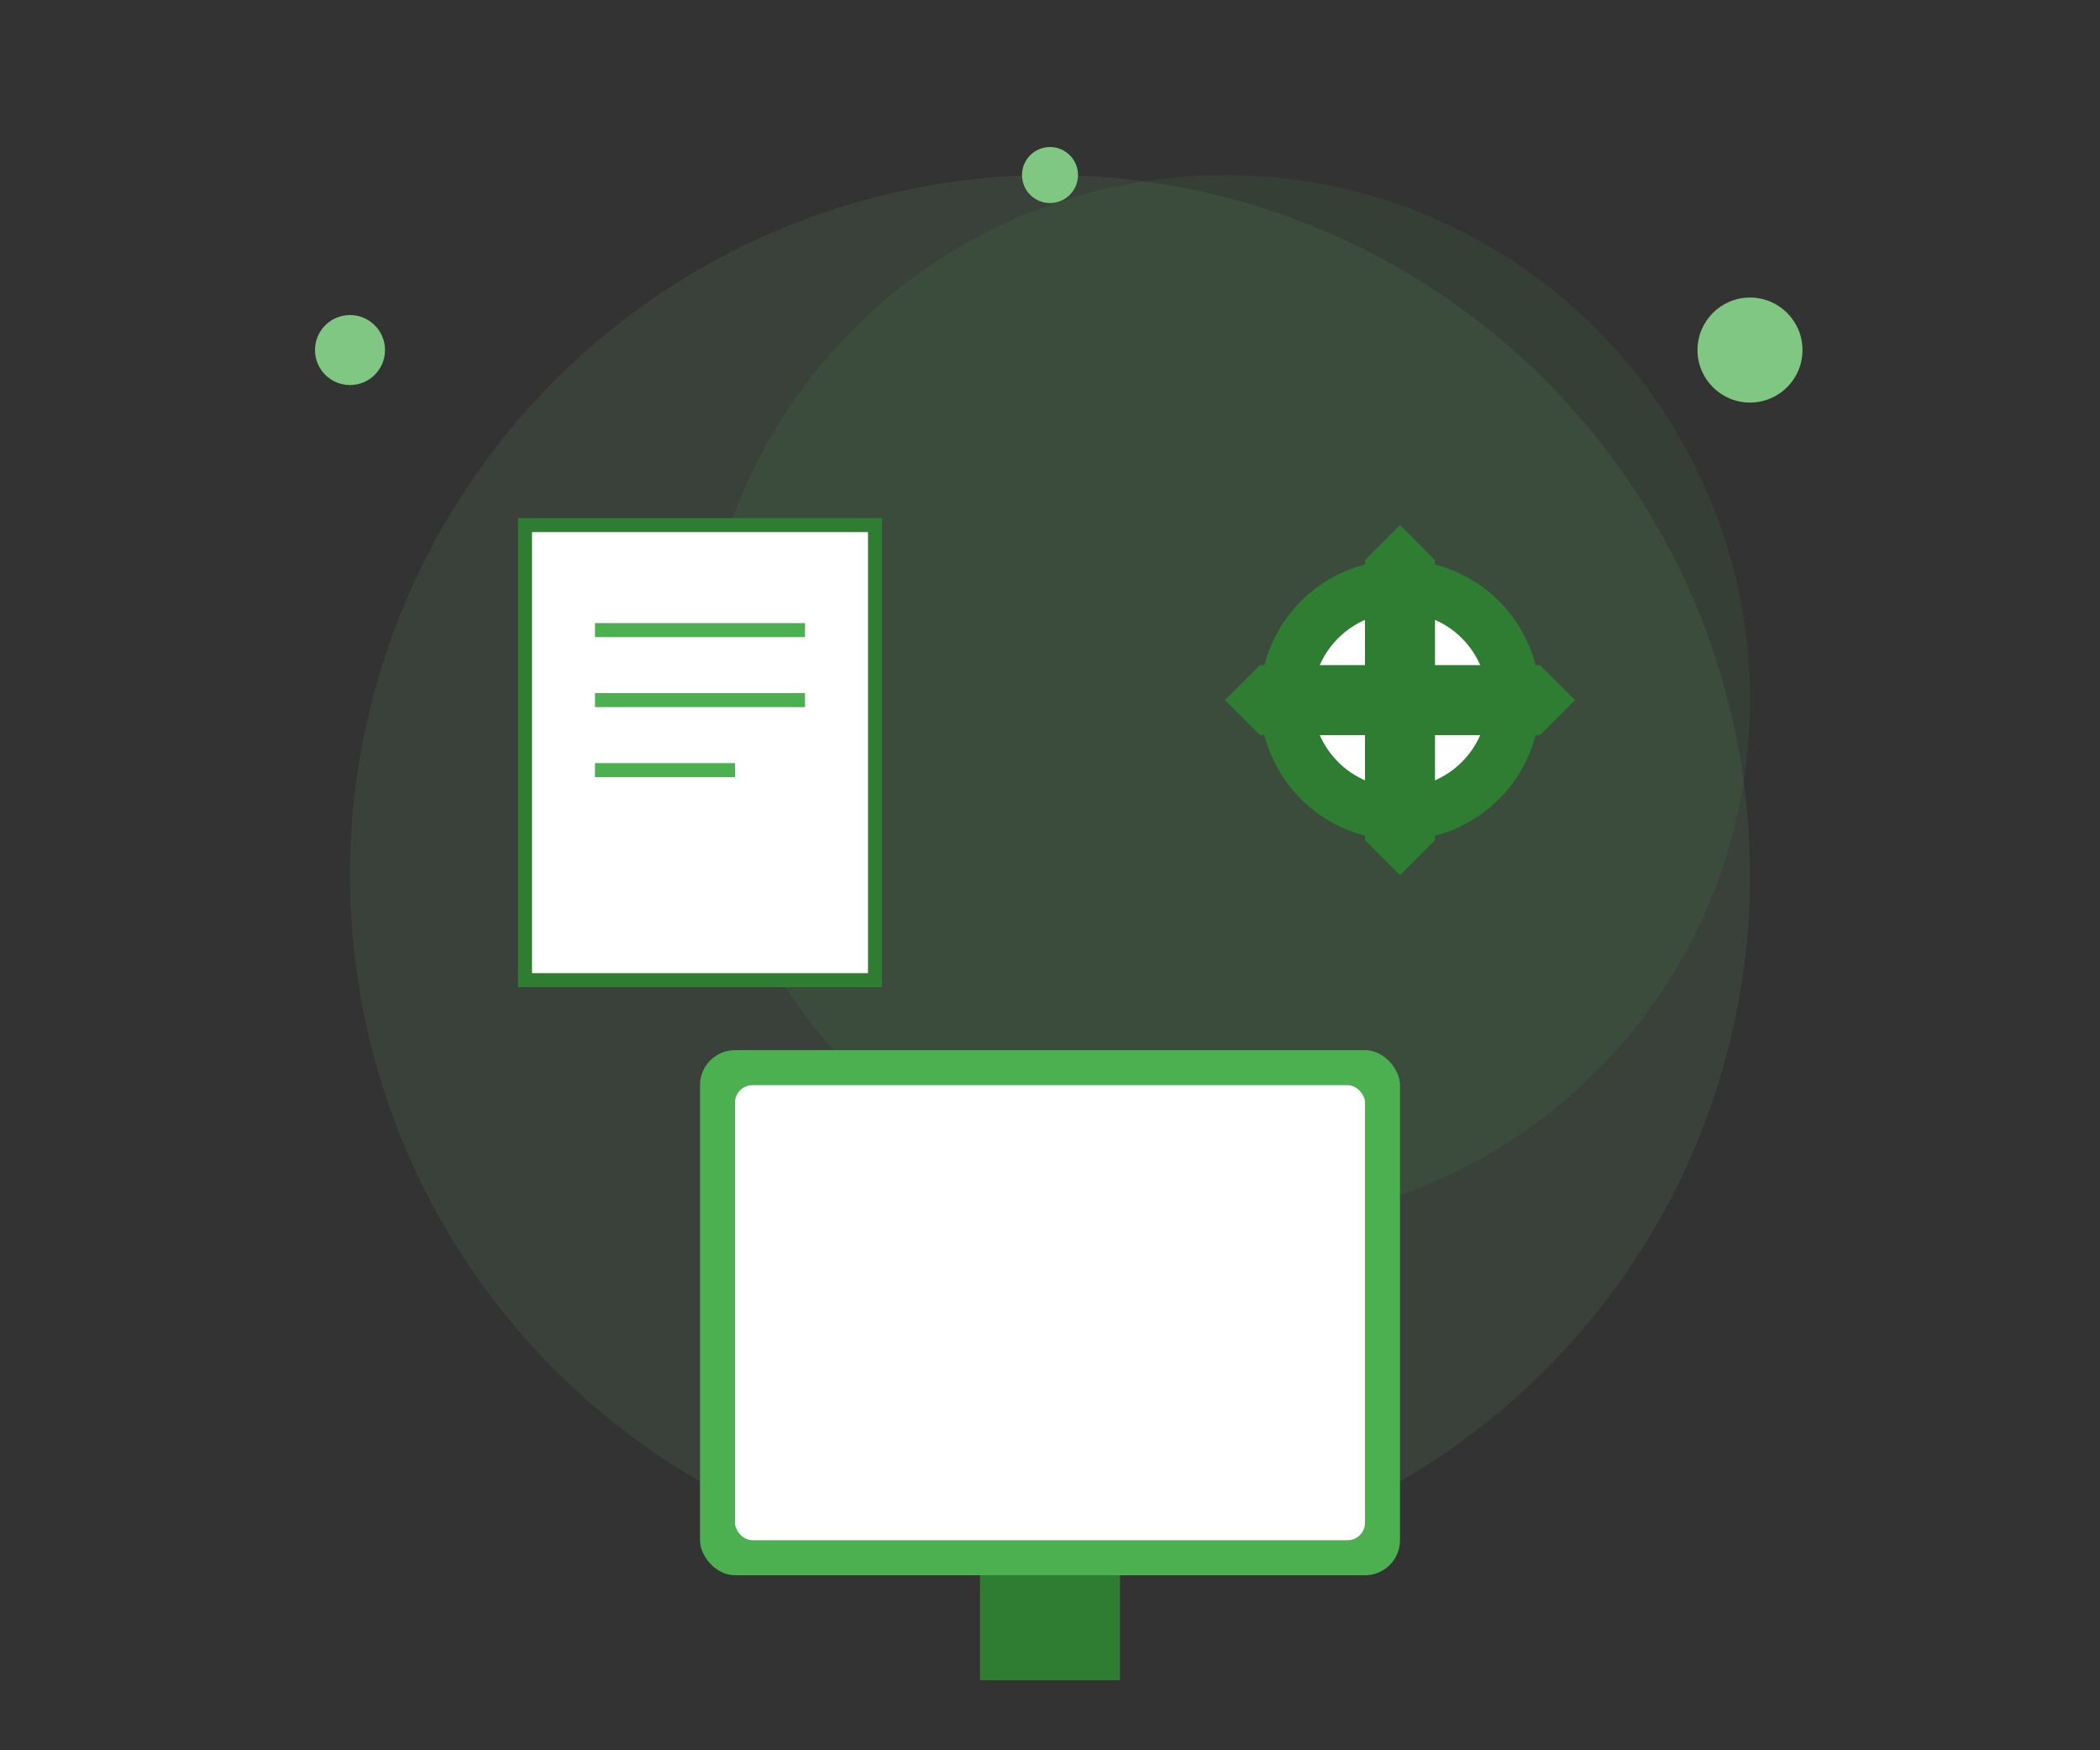
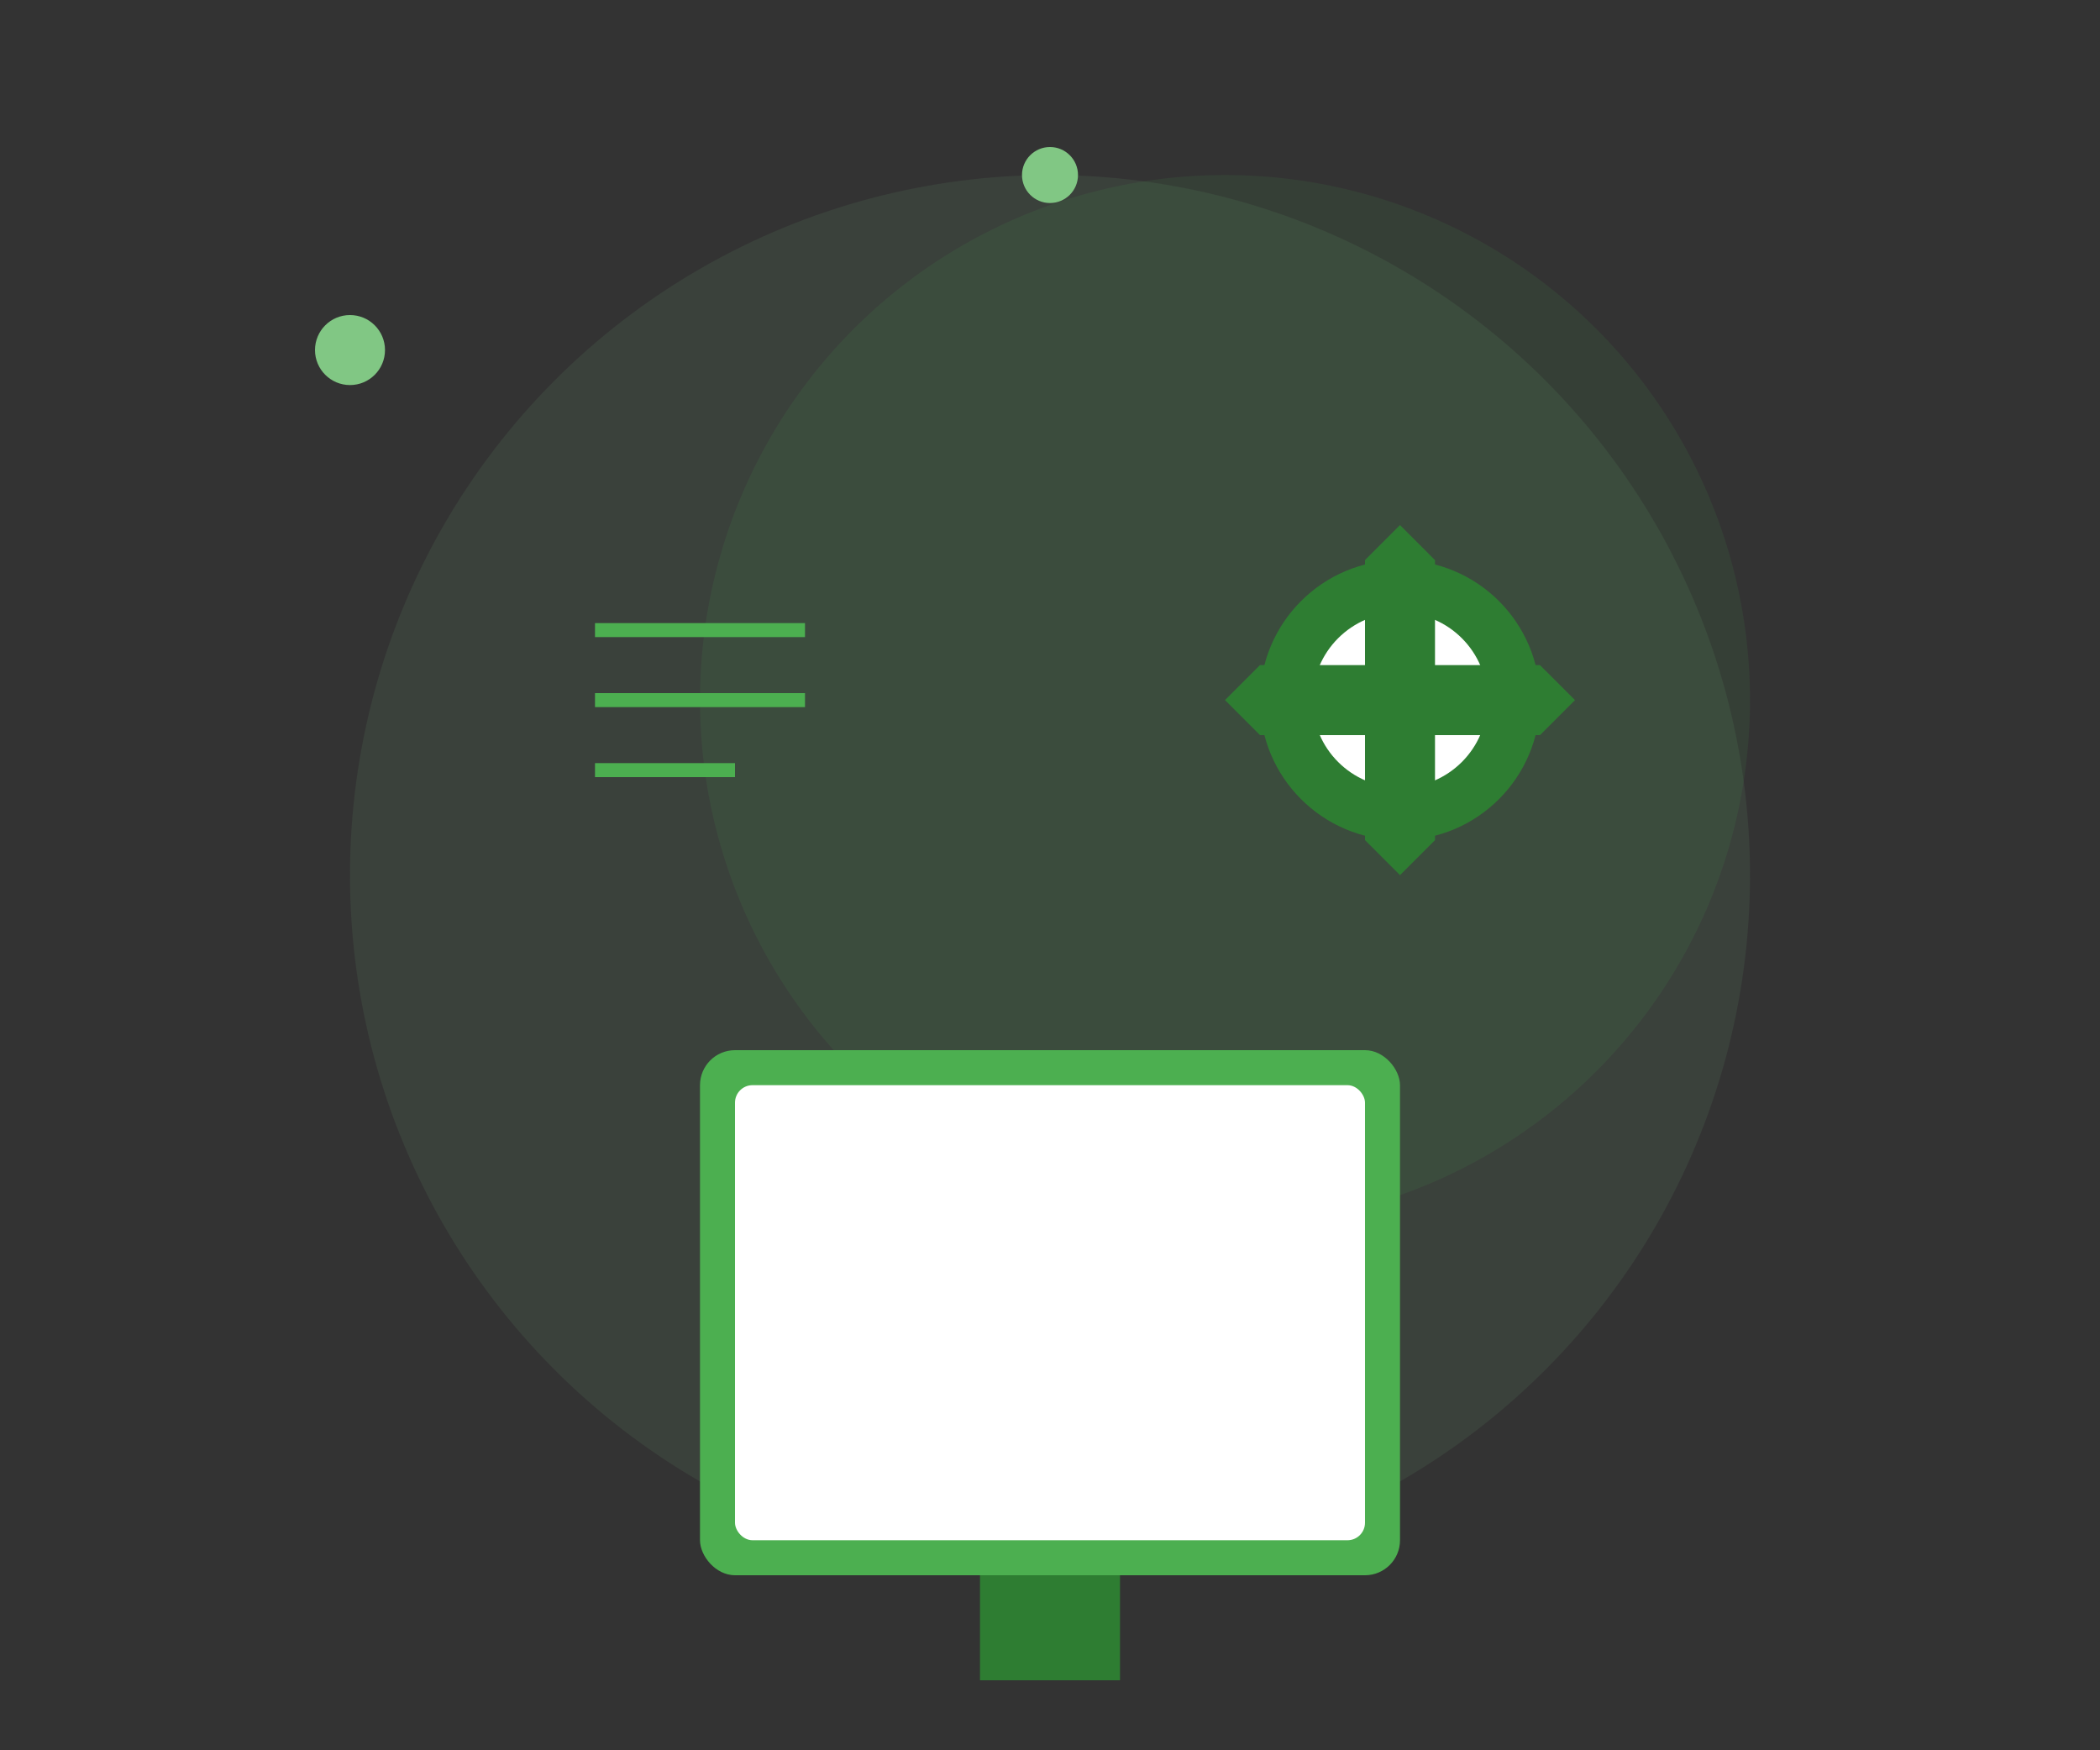
<svg xmlns="http://www.w3.org/2000/svg" width="600" height="500" viewBox="0 0 600 500" fill="none">
  <rect x="0" y="0" width="600" height="500" fill="#333333" stroke="none" />
  <circle cx="300" cy="250" r="200" fill="#81C784" opacity="0.1" />
  <circle cx="350" cy="200" r="150" fill="#4CAF50" opacity="0.1" />
  <g transform="translate(150, 150)">
-     <rect x="0" y="0" width="100" height="130" fill="#FFFFFF" stroke="#2E7D32" stroke-width="4" />
    <line x1="20" y1="30" x2="80" y2="30" stroke="#4CAF50" stroke-width="4" />
    <line x1="20" y1="50" x2="80" y2="50" stroke="#4CAF50" stroke-width="4" />
    <line x1="20" y1="70" x2="60" y2="70" stroke="#4CAF50" stroke-width="4" />
  </g>
  <g transform="translate(350, 150)">
    <circle cx="50" cy="50" r="40" fill="#2E7D32" />
    <circle cx="50" cy="50" r="25" fill="#FFFFFF" />
    <path d="M50 0 L60 10 L60 90 L50 100 L40 90 L40 10 Z" fill="#2E7D32" />
    <path d="M0 50 L10 40 L90 40 L100 50 L90 60 L10 60 Z" fill="#2E7D32" />
  </g>
  <g transform="translate(200, 300)">
    <rect x="0" y="0" width="200" height="150" rx="10" fill="#4CAF50" />
    <rect x="10" y="10" width="180" height="130" rx="5" fill="#FFFFFF" />
    <rect x="80" y="150" width="40" height="30" fill="#2E7D32" />
  </g>
  <circle cx="100" cy="100" r="10" fill="#81C784" />
-   <circle cx="500" cy="100" r="15" fill="#81C784" />
  <circle cx="300" cy="50" r="8" fill="#81C784" />
</svg>